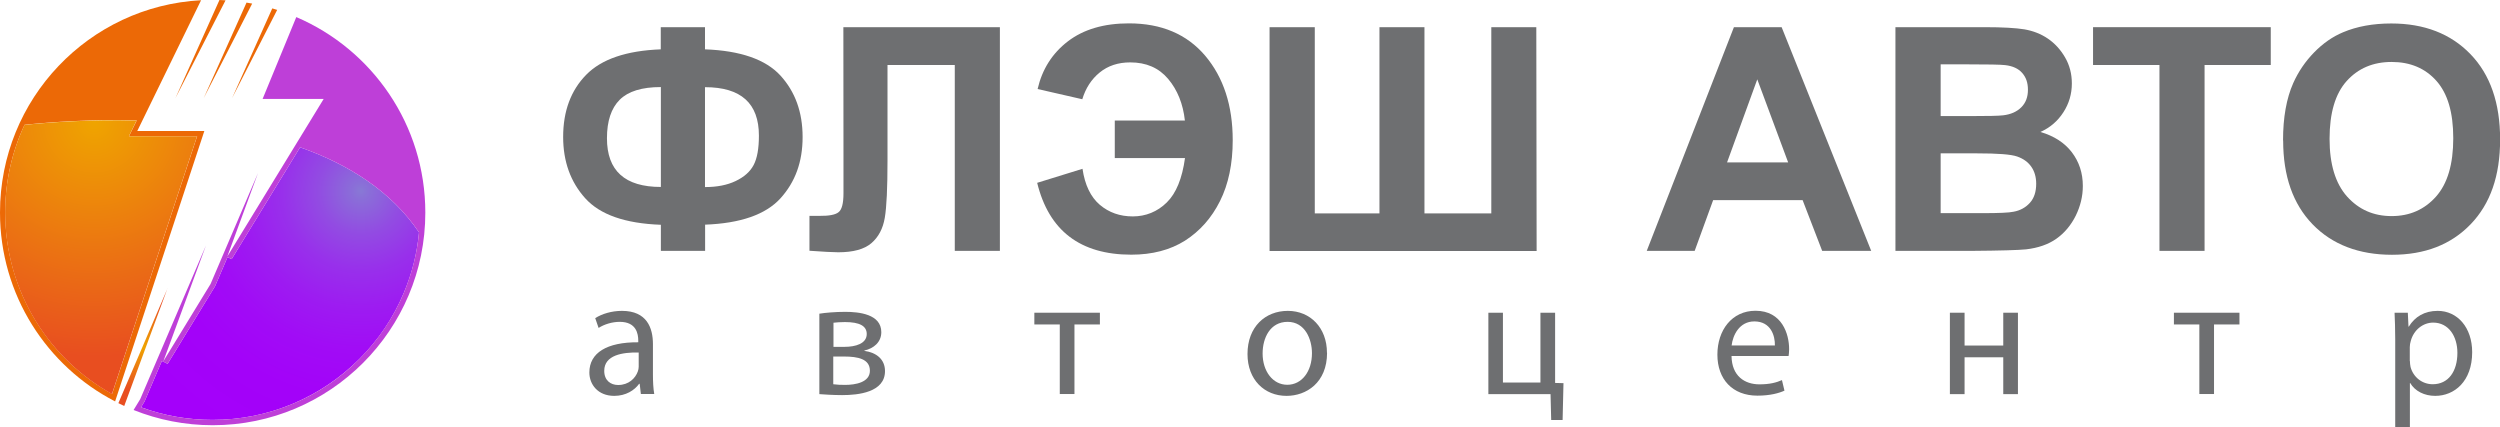
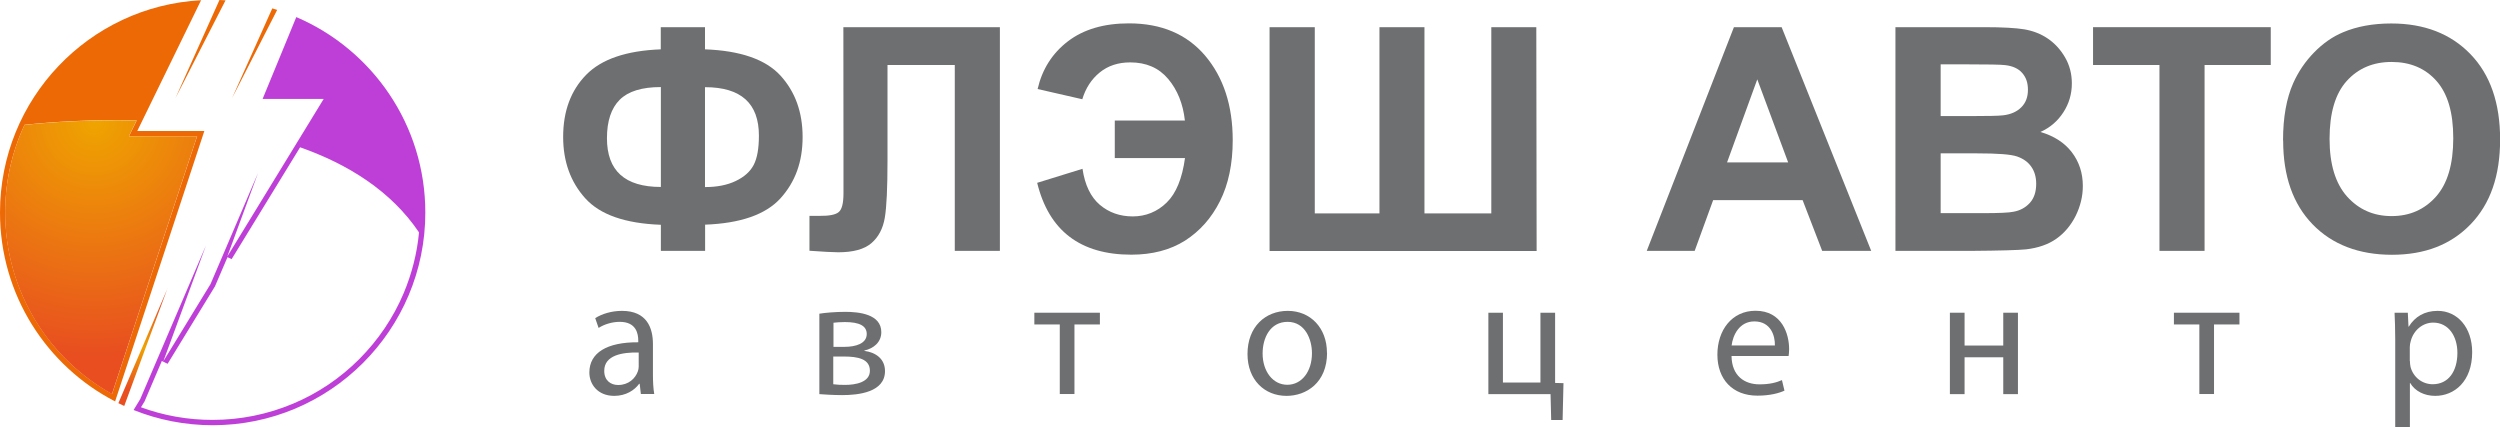
<svg xmlns="http://www.w3.org/2000/svg" xmlns:xlink="http://www.w3.org/1999/xlink" id="_Слой_2" viewBox="0 0 230 39.31">
  <defs>
    <style>.cls-1{fill:#6e6f71;}.cls-1,.cls-2,.cls-3,.cls-4,.cls-5,.cls-6{stroke-width:0px;}.cls-2{fill:url(#radial-gradient-2);}.cls-3{fill:url(#radial-gradient);}.cls-4{fill:#be3fd8;}.cls-5{fill:url(#_Безымянный_градиент_828);}.cls-6{fill:#ec6906;}</style>
    <radialGradient id="radial-gradient" cx="13.16" cy="31.91" fx="13.16" fy="31.91" r="4.16" gradientUnits="userSpaceOnUse">
      <stop offset="0" stop-color="#efa400" />
      <stop offset="1" stop-color="#e84e20" />
    </radialGradient>
    <radialGradient id="radial-gradient-2" cx="8.67" cy="11.25" fx="8.67" fy="11.25" r="21.55" xlink:href="#radial-gradient" />
    <radialGradient id="_Безымянный_градиент_828" cx="33.2" cy="17.57" fx="33.2" fy="17.57" r="25.9" gradientUnits="userSpaceOnUse">
      <stop offset="0" stop-color="#8879d5" />
      <stop offset=".03" stop-color="#8a6ed8" />
      <stop offset=".15" stop-color="#924ce2" />
      <stop offset=".28" stop-color="#9830eb" />
      <stop offset=".42" stop-color="#9d1bf1" />
      <stop offset=".57" stop-color="#a10bf6" />
      <stop offset=".74" stop-color="#a302f9" />
      <stop offset="1" stop-color="#a400fa" />
    </radialGradient>
  </defs>
  <g id="_Слой_1-2">
    <path class="cls-6" d="M20.75.03c-.19-.01-.38-.02-.56-.03l-4.05,9.03L20.75.03Z" />
-     <path class="cls-6" d="M22.68.24l-3.94,8.79L23.2.33c-.17-.03-.34-.06-.52-.09Z" />
    <path class="cls-6" d="M25.05.77l-3.7,8.26L25.5.91c-.15-.05-.3-.09-.46-.14Z" />
    <path class="cls-3" d="M15.43,26.49l-4.54,10.6c.18.09.36.17.54.26l3.99-10.85Z" />
    <path class="cls-6" d="M12.63,12.05L18.5.02C8.19.57,0,9.1,0,19.55c0,7.57,4.3,14.13,10.59,17.38l8.21-24.88h-6.17ZM11.87,12.52h6.27l-7.83,23.72c-2.85-1.58-5.25-3.86-6.97-6.64-1.87-3.01-2.86-6.49-2.86-10.06,0-2.82.61-5.56,1.78-8.06,2.42-.25,6.13-.52,10.32-.4" />
    <path class="cls-2" d="M2.25,11.49c-1.16,2.5-1.78,5.24-1.78,8.06,0,3.57.99,7.04,2.86,10.06,1.72,2.77,4.13,5.06,6.97,6.64l7.83-23.72h-6.27l.7-1.44c-4.19-.11-7.9.15-10.32.4Z" />
-     <path class="cls-5" d="M27.61,13.55l-6.3,10.29-.38-.18-1.15,2.68-4.36,7.13-.53-.26-1.59,3.72-.33.54c2.1.77,4.31,1.16,6.58,1.16,2.58,0,5.07-.5,7.43-1.5,2.27-.96,4.31-2.34,6.07-4.09s3.13-3.79,4.09-6.07c.76-1.79,1.23-3.66,1.41-5.59-2.57-3.81-6.52-6.27-10.94-7.83Z" />
    <path class="cls-4" d="M27.26,1.57l-3.1,7.53h5.62l-8.87,14.5,2.83-7.69-4.37,10.22-4.34,7.1,3.92-10.65-6.05,14.14-.61,1c2.25.9,4.71,1.4,7.28,1.4,10.8,0,19.56-8.76,19.56-19.56,0-8.07-4.88-14.99-11.85-17.98ZM33.05,33.04c-1.75,1.75-3.79,3.13-6.07,4.09-2.35.99-4.85,1.5-7.43,1.5-2.27,0-4.48-.39-6.58-1.16l.33-.54,1.59-3.72.53.26,4.36-7.13,1.15-2.68.38.18,6.3-10.29c4.42,1.56,8.37,4.02,10.94,7.83-.18,1.93-.66,3.8-1.41,5.59-.96,2.27-2.34,4.31-4.09,6.07Z" />
    <path class="cls-1" d="M64.87,20.68v2.4h-4.07v-2.4c-3.29-.12-5.6-.93-6.96-2.44-1.35-1.5-2.03-3.38-2.03-5.64,0-2.38.71-4.28,2.12-5.72,1.41-1.44,3.7-2.22,6.86-2.34v-2.04h4.07v2.04c3.27.12,5.58.93,6.94,2.41,1.36,1.49,2.04,3.37,2.04,5.66s-.68,4.14-2.04,5.64c-1.36,1.49-3.67,2.3-6.95,2.42ZM60.8,17.21v-9.2c-1.75,0-3.01.39-3.79,1.17-.78.78-1.17,1.96-1.17,3.54,0,2.99,1.65,4.48,4.96,4.48ZM64.87,17.21c1.09,0,2.02-.18,2.8-.55.78-.37,1.34-.86,1.66-1.47.33-.62.49-1.52.49-2.71,0-2.98-1.65-4.46-4.96-4.46v9.2Z" />
    <path class="cls-1" d="M77.57,2.5h14.42v20.58h-4.15V5.98h-6.19v8.79c0,2.52-.08,4.27-.25,5.27-.17,1-.58,1.77-1.23,2.33s-1.67.84-3.05.84c-.49,0-1.37-.05-2.65-.14v-3.21h.93c.87.01,1.46-.1,1.75-.34.3-.23.45-.81.45-1.73v-3.54s-.01-11.75-.01-11.75Z" />
    <path class="cls-1" d="M102.55,11.09h6.46c-.17-1.53-.68-2.81-1.54-3.83-.86-1.02-2.02-1.52-3.49-1.52-1.11,0-2.05.31-2.81.93-.76.62-1.29,1.44-1.6,2.46l-4.11-.94c.42-1.82,1.35-3.29,2.79-4.39,1.44-1.1,3.31-1.65,5.61-1.65,2.99,0,5.33.99,7.02,2.98,1.68,1.99,2.53,4.58,2.53,7.77,0,2.17-.39,4.04-1.17,5.6-.78,1.56-1.86,2.77-3.22,3.64-1.37.86-3.01,1.29-4.94,1.29-4.69,0-7.58-2.2-8.66-6.61l4.17-1.29c.22,1.49.75,2.59,1.59,3.31.85.72,1.86,1.07,3.04,1.07s2.26-.43,3.12-1.28c.87-.85,1.42-2.21,1.68-4.09h-6.46v-3.45Z" />
    <path class="cls-1" d="M116.8,2.5h4.16v17.13h5.95V2.5h4.14v17.13h6.15V2.5h4.14l.03,20.59h-24.57V2.5Z" />
    <path class="cls-1" d="M172.16,23.08h-4.52l-1.8-4.67h-8.23l-1.7,4.67h-4.41l8.02-20.58h4.39l8.24,20.58ZM164.51,14.94l-2.84-7.64-2.78,7.64h5.62Z" />
    <path class="cls-1" d="M174.38,2.5h8.23c1.63,0,2.84.07,3.64.2.8.14,1.52.42,2.15.85.63.43,1.16,1,1.58,1.72.42.72.63,1.52.63,2.41,0,.96-.26,1.85-.78,2.65-.52.81-1.22,1.41-2.11,1.81,1.25.37,2.22.99,2.89,1.87.67.88,1.01,1.91,1.01,3.1,0,.94-.22,1.85-.65,2.73-.44.88-1.03,1.59-1.78,2.12-.75.53-1.68.85-2.79.98-.69.07-2.36.12-5.01.14h-7.01V2.5ZM178.54,5.92v4.76h2.72c1.62,0,2.62-.02,3.02-.07.71-.08,1.27-.33,1.68-.74.41-.41.61-.94.61-1.61s-.18-1.15-.53-1.55c-.35-.4-.87-.64-1.57-.72-.41-.05-1.6-.07-3.55-.07h-2.39ZM178.54,14.11v5.5h3.85c1.5,0,2.45-.04,2.85-.13.62-.11,1.12-.39,1.51-.82.39-.43.58-1.02.58-1.75,0-.62-.15-1.14-.45-1.57-.3-.43-.73-.74-1.3-.94-.57-.2-1.79-.29-3.68-.29h-3.36Z" />
    <path class="cls-1" d="M198.67,23.08V5.98h-6.11v-3.48h16.35v3.48h-6.09v17.1h-4.16Z" />
    <path class="cls-1" d="M210.04,12.92c0-2.1.31-3.86.94-5.28.47-1.05,1.11-1.99,1.92-2.82.81-.83,1.7-1.45,2.66-1.85,1.28-.54,2.76-.81,4.44-.81,3.03,0,5.46.94,7.28,2.82,1.82,1.88,2.73,4.5,2.73,7.85s-.9,5.92-2.71,7.8c-1.81,1.88-4.22,2.81-7.24,2.81s-5.49-.93-7.3-2.8c-1.81-1.87-2.71-4.44-2.71-7.71ZM214.32,12.78c0,2.33.54,4.1,1.61,5.3,1.08,1.2,2.44,1.8,4.1,1.8s3.02-.6,4.08-1.79c1.06-1.19,1.59-2.98,1.59-5.37s-.52-4.12-1.55-5.28c-1.03-1.16-2.41-1.74-4.12-1.74s-3.09.59-4.14,1.76-1.57,2.95-1.57,5.31Z" />
    <path class="cls-1" d="M58.96,36.25l-.11-.94h-.05c-.42.59-1.22,1.11-2.29,1.11-1.52,0-2.29-1.07-2.29-2.15,0-1.81,1.61-2.8,4.5-2.78v-.15c0-.62-.17-1.73-1.7-1.73-.7,0-1.42.22-1.95.56l-.31-.9c.62-.4,1.52-.67,2.46-.67,2.29,0,2.85,1.56,2.85,3.06v2.8c0,.65.03,1.28.12,1.79h-1.24ZM58.76,32.43c-1.48-.03-3.17.23-3.17,1.69,0,.88.59,1.3,1.28,1.3.97,0,1.59-.62,1.81-1.25.05-.14.08-.29.08-.43v-1.3Z" />
    <path class="cls-1" d="M75.38,28.86c.53-.09,1.5-.17,2.38-.17,1.25,0,3.32.2,3.32,1.87,0,.93-.71,1.5-1.56,1.69v.03c1.1.15,1.9.77,1.9,1.86,0,1.96-2.47,2.21-3.94,2.21-.84,0-1.7-.06-2.1-.09v-7.39ZM76.66,35.35c.39.05.66.06,1.1.06.91,0,2.27-.22,2.27-1.3s-1.08-1.31-2.38-1.31h-.99v2.55ZM76.68,31.91h1.02c1,0,2.04-.29,2.04-1.18,0-.74-.65-1.1-2.01-1.1-.45,0-.73.03-1.05.06v2.21Z" />
    <path class="cls-1" d="M101.19,28.77v1.08h-2.34v6.4h-1.35v-6.4h-2.34v-1.08h6.02Z" />
    <path class="cls-1" d="M122.09,32.45c0,2.77-1.92,3.97-3.73,3.97-2.03,0-3.59-1.48-3.59-3.85,0-2.51,1.64-3.97,3.71-3.97s3.6,1.56,3.6,3.85ZM116.16,32.52c0,1.64.94,2.88,2.27,2.88s2.27-1.22,2.27-2.91c0-1.27-.63-2.88-2.24-2.88s-2.3,1.48-2.3,2.91Z" />
    <path class="cls-1" d="M138.27,28.77v6.42h3.45v-6.42h1.35v6.46l.77.02-.08,3.39h-1.05l-.06-2.38h-5.72v-7.49h1.35Z" />
    <path class="cls-1" d="M159.3,32.76c.03,1.84,1.21,2.6,2.57,2.6.97,0,1.56-.17,2.07-.39l.23.97c-.48.22-1.3.46-2.49.46-2.3,0-3.68-1.52-3.68-3.77s1.33-4.04,3.51-4.04c2.44,0,3.09,2.15,3.09,3.53,0,.28-.03.49-.05.63h-5.26ZM163.29,31.78c.02-.87-.36-2.21-1.89-2.21-1.38,0-1.98,1.27-2.09,2.21h3.97Z" />
    <path class="cls-1" d="M180.74,28.77v3.02h3.56v-3.02h1.35v7.49h-1.35v-3.39h-3.56v3.39h-1.35v-7.49h1.35Z" />
    <path class="cls-1" d="M206.03,28.77v1.08h-2.34v6.4h-1.35v-6.4h-2.34v-1.08h6.02Z" />
    <path class="cls-1" d="M220.36,31.21c0-.96-.03-1.73-.06-2.44h1.22l.06,1.28h.03c.56-.91,1.44-1.45,2.66-1.45,1.81,0,3.17,1.53,3.17,3.8,0,2.69-1.64,4.02-3.4,4.02-.99,0-1.86-.43-2.3-1.18h-.03v4.07h-1.35v-8.1ZM221.71,33.2c0,.2.03.39.06.56.25.94,1.07,1.59,2.04,1.59,1.44,0,2.27-1.18,2.27-2.89,0-1.5-.79-2.78-2.23-2.78-.93,0-1.79.67-2.06,1.69-.05.17-.09.37-.09.56v1.28Z" />
  </g>
</svg>